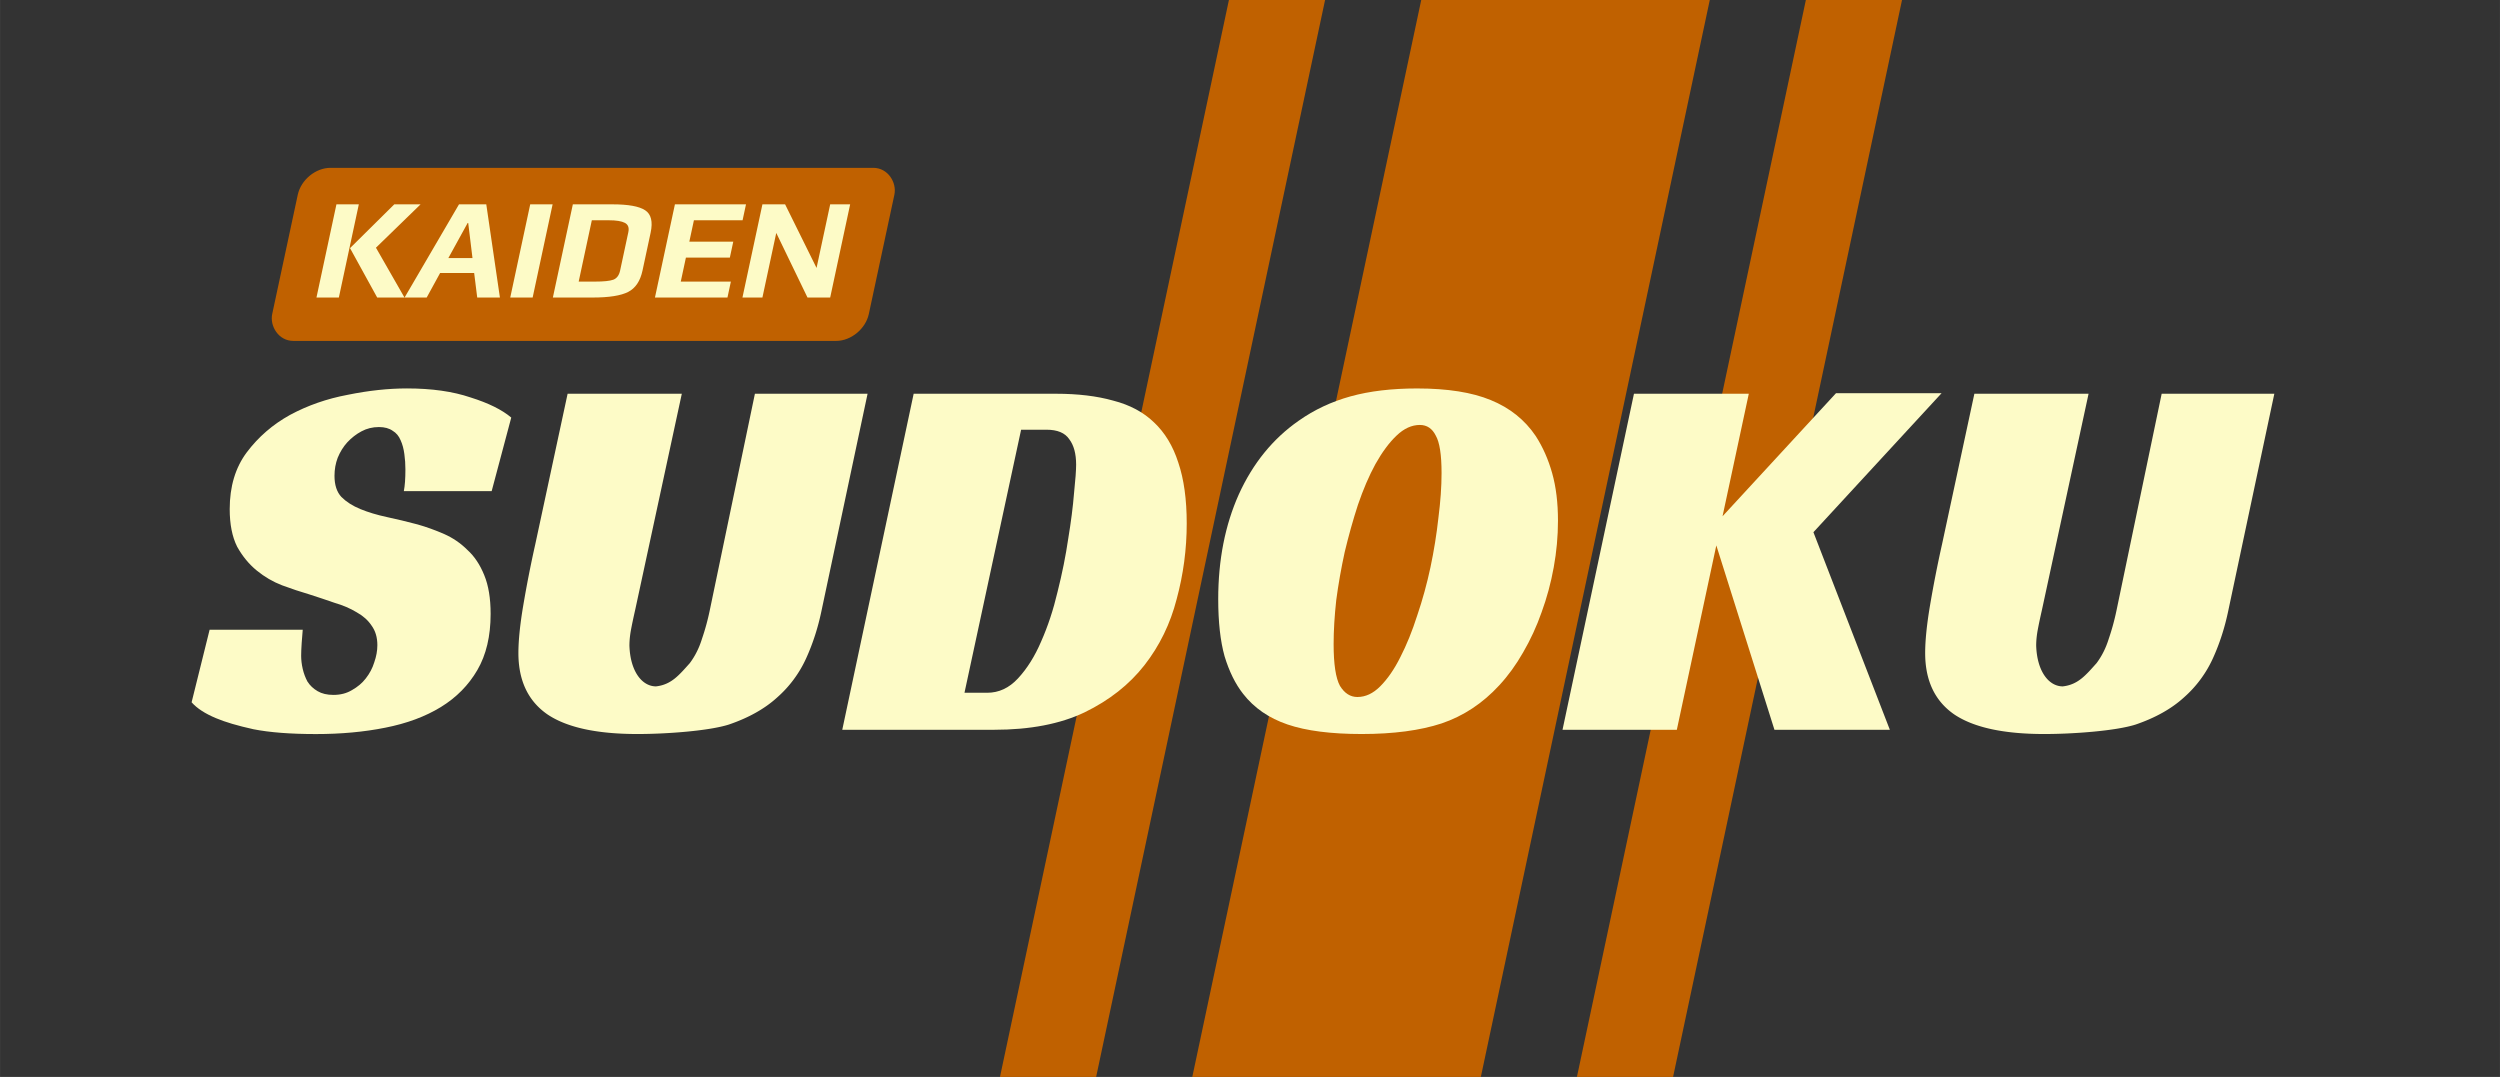
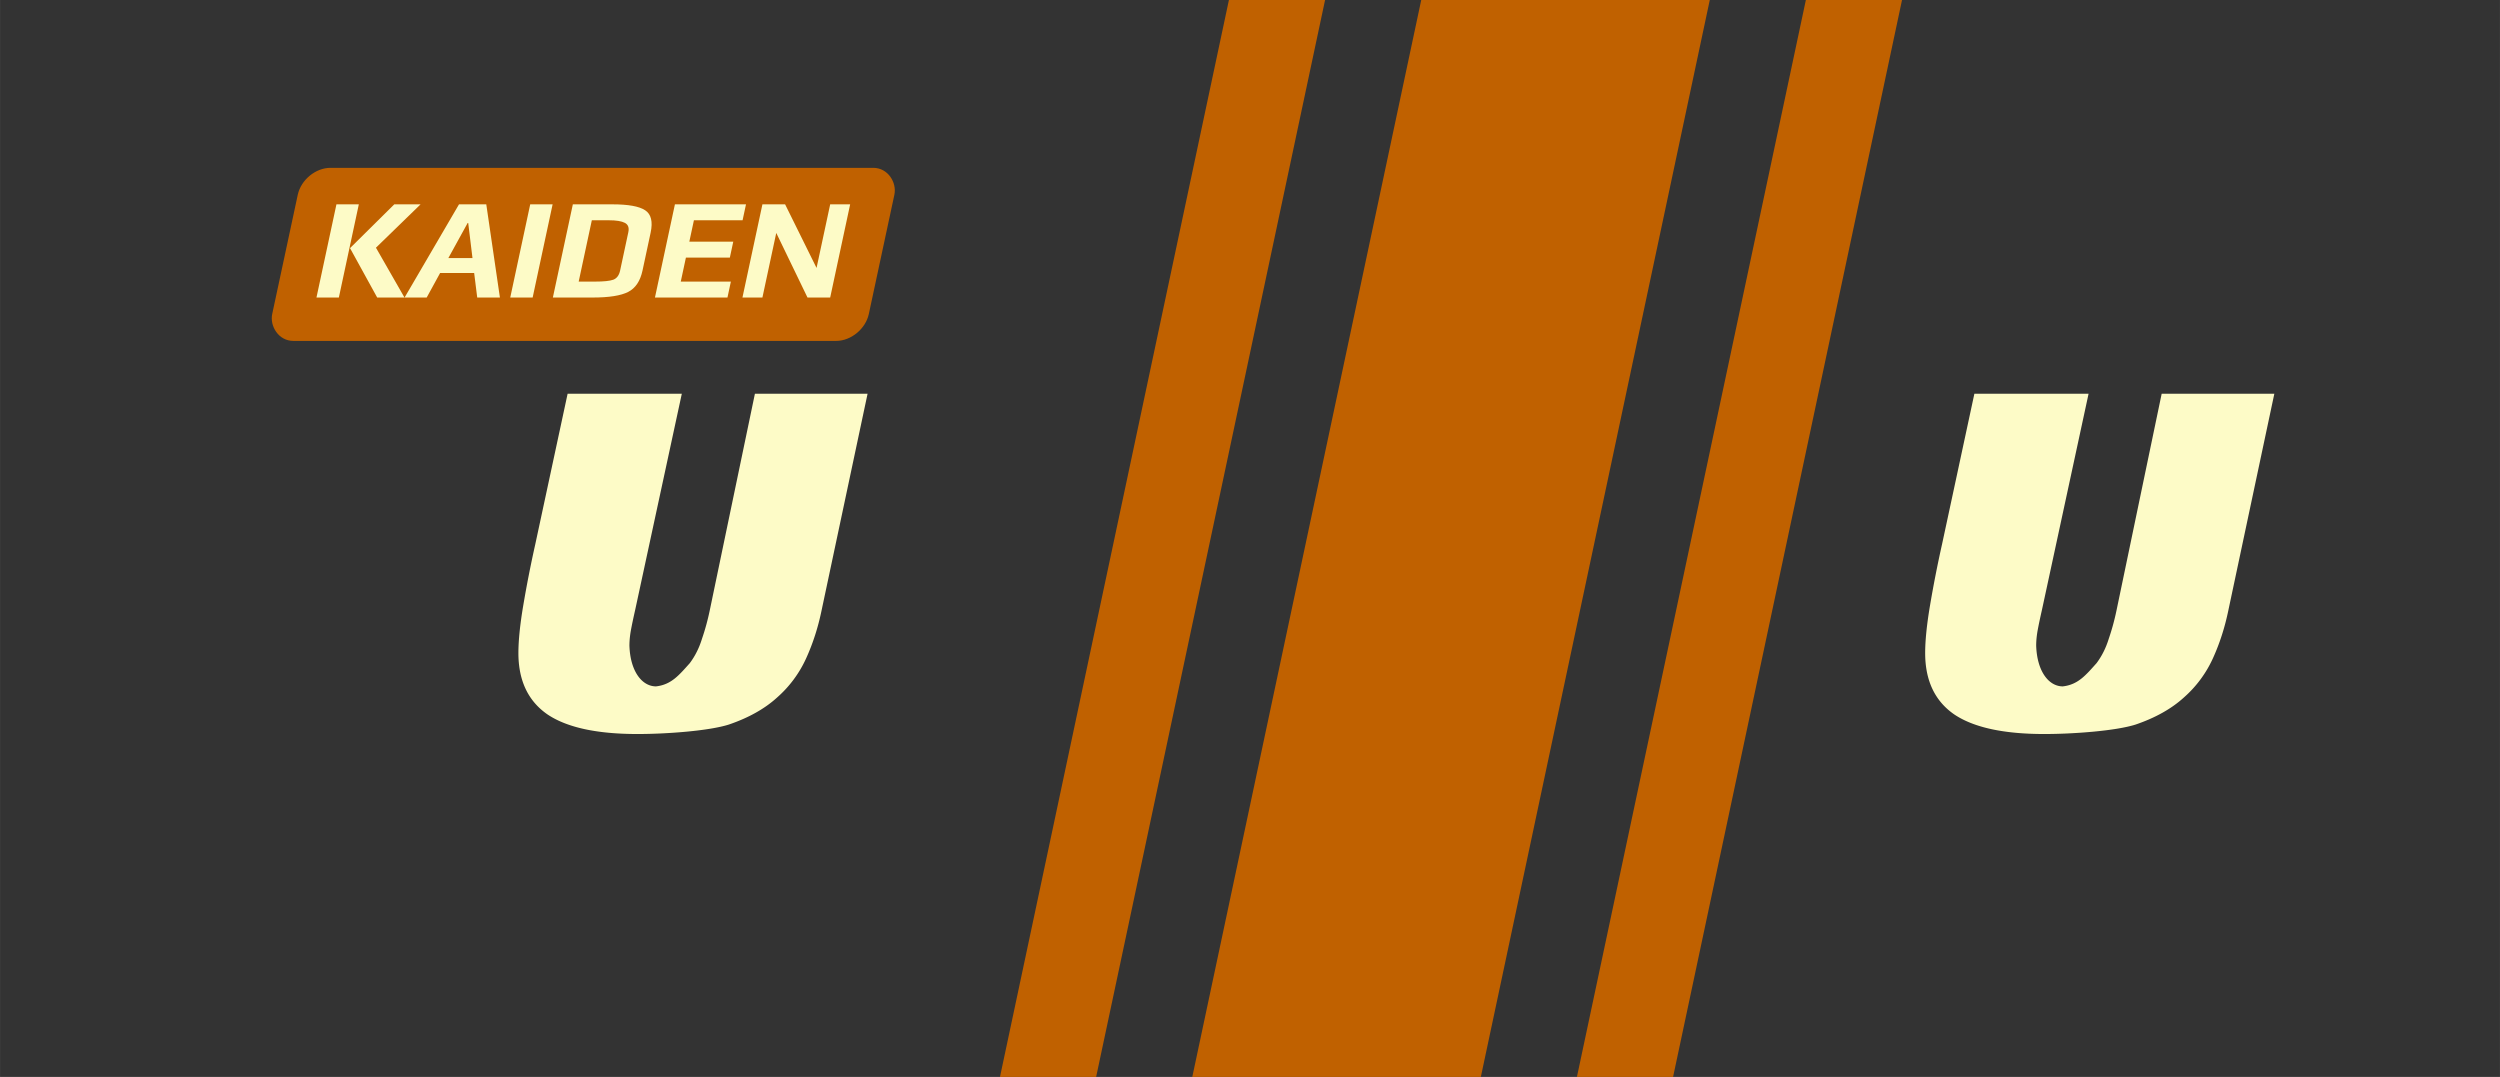
<svg xmlns="http://www.w3.org/2000/svg" xmlns:xlink="http://www.w3.org/1999/xlink" width="130" height="56" viewBox="0 0 34.396 14.817">
  <rect x="0" y="0" width="34.396" height="14.817" fill="#333333" stroke="none" />
  <g fill="#c06100">
    <path d="M16.908 0h1.323l-3.15 14.817h-1.323zM19.554 0h3.97l-3.15 14.817h-3.97zM24.846 0h1.323l-3.15 14.817h-1.323z" />
  </g>
  <g transform="matrix(.516 0 0 .516 -9.47 -103.907)" style="line-height:125%;-inkscape-font-specification:'Racing Sans One, Normal';font-variant-ligatures:normal;font-variant-caps:normal;font-variant-numeric:normal;font-feature-settings:normal;text-align:center" aria-label="SUDOKU" font-weight="400" font-size="14.111" font-family="Racing Sans One" letter-spacing="0" word-spacing="0" text-anchor="middle" fill="#fdfbc7" stroke-width=".265">
-     <path d="M29.12 214.465q.042-.211.042-.578 0-.212-.028-.41-.028-.211-.099-.366-.07-.17-.212-.254-.14-.1-.367-.1-.254 0-.465.114-.212.113-.381.296-.155.17-.254.41-.085.225-.085.48 0 .366.184.564.197.197.508.324.31.127.705.212.395.084.819.197.352.1.705.254.353.156.621.424.282.254.452.677.169.41.169 1.03 0 .89-.353 1.496-.353.607-.974.988-.62.38-1.481.55-.847.17-1.849.17-1.016 0-1.665-.128-.635-.14-1.002-.296-.437-.183-.649-.423l.48-1.934h2.483q-.014.127-.028.353-.014.212-.014.339 0 .17.042.353.043.183.127.338.1.156.269.254.169.1.423.1.282 0 .494-.128.226-.127.367-.31.155-.198.225-.424.085-.24.085-.465 0-.31-.155-.522-.141-.212-.395-.353-.254-.155-.593-.254-.324-.113-.677-.226-.339-.099-.72-.24-.367-.141-.677-.395-.31-.254-.522-.635-.198-.395-.198-1.002 0-.903.452-1.51.465-.62 1.157-1.002.705-.38 1.538-.536.832-.17 1.58-.17.988 0 1.694.24.72.226 1.086.537l-.522 1.961zM40.81 220.83l1.904-8.961h3.796q.875 0 1.524.183.663.17 1.087.579.437.41.649 1.072.225.664.225 1.623 0 1.03-.268 2.018-.254.988-.86 1.764-.607.776-1.595 1.256-.974.465-2.413.465zm3.866-.988q.465 0 .818-.381.367-.395.62-.988.269-.607.438-1.327.184-.733.283-1.41.112-.678.155-1.214.056-.536.056-.762 0-.438-.183-.678-.17-.254-.607-.254h-.677l-1.51 7.014z" />
    <path id="a" d="M35.29 217.626c-.047.207-.085.386-.113.536-.028.151-.042.292-.042.424.022.678.33 1.083.707 1.086.412-.045.619-.304.903-.62.141-.189.25-.405.325-.65.084-.244.155-.503.211-.776l1.2-5.757h3.004l-1.228 5.785c-.094.452-.23.875-.41 1.27a3.093 3.093 0 0 1-.775 1.045c-.33.3-.758.54-1.284.72-.527.169-1.657.253-2.438.253-1.082 0-1.882-.174-2.399-.522-.517-.357-.776-.903-.776-1.637 0-.329.042-.748.127-1.256a31.6 31.6 0 0 1 .324-1.65l.861-4.008h3.045z" fill="#fdfbc7" fill-opacity="1" />
-     <path d="M56.14 211.728q1.214 0 1.962.31.762.31 1.2.96.282.437.437.988.155.55.155 1.27 0 .62-.113 1.241-.112.621-.324 1.2-.198.564-.494 1.072-.282.494-.635.875-.663.72-1.538 1.016-.86.282-2.13.282-1.229 0-1.976-.254-.748-.254-1.186-.818-.31-.395-.494-1.002-.169-.607-.169-1.524 0-1.566.55-2.794.565-1.242 1.595-1.961.62-.438 1.383-.65.762-.211 1.778-.211zm-1.594 8.227q.325 0 .607-.283.296-.296.536-.776.254-.494.452-1.115.211-.62.353-1.284.14-.663.211-1.312.085-.663.085-1.2 0-.733-.155-1.001-.141-.283-.424-.283-.324 0-.62.283-.297.282-.565.762-.254.465-.466 1.086-.197.607-.352 1.256-.142.65-.226 1.284-.07.635-.07 1.171 0 .805.169 1.115.183.297.465.297zM64.282 215.136l3.025-3.281h2.815l-3.417 3.706 2.038 5.268h-3.077l-1.55-4.916-1.053 4.916h-3.048l1.905-8.96h3.062z" />
    <use height="100%" width="100%" transform="translate(37.51)" xlink:href="#a" />
  </g>
  <g transform="matrix(.14 0 -.03 .14 10.496 -29.931)">
    <rect width="58.632" height="17.009" x="4.204" y="230.287" rx="2.646" ry="2.646" fill="#c06100" />
    <g aria-label="KAIDEN" style="line-height:125%;-inkscape-font-specification:'Play, Bold';font-variant-ligatures:normal;font-variant-caps:normal;font-variant-numeric:normal;font-feature-settings:normal;text-align:center" font-weight="700" font-size="14.111" font-family="Play" letter-spacing="0" word-spacing="0" text-anchor="middle" fill="#fdfbc7" stroke-width=".265">
      <path d="M16.856 243.033h-2.682l-3.71-4.854 3.428-4.304h2.583l-3.472 4.261zm-6.45 0h-2.2v-9.158h2.2zM26.234 243.033h-2.23l-.818-2.413h-3.344l-.804 2.413h-2.173l3.386-9.158h2.681zm-3.527-3.88l-1.157-3.444h-.057l-1.157 3.443zM29.451 243.033H27.25v-9.158h2.201zM39.68 236.655v3.725q0 1.552-.96 2.103-.959.55-3.372.55h-3.909v-9.158h3.895q2.328 0 3.33.578 1.016.579 1.016 2.202zm-2.201 3.725v-3.768q0-.663-.536-.917-.537-.254-1.623-.254h-1.68v6.026h1.61q1.27 0 1.749-.184.48-.197.48-.903zM48.597 243.033h-7.126v-9.158h6.985v1.566h-4.783v2.103h4.318v1.566h-4.318v2.357h4.924zM58.692 243.033h-2.23l-4.43-6.35v6.35H50.07v-9.158h2.23l4.43 6.251v-6.251h1.962z" />
    </g>
  </g>
</svg>